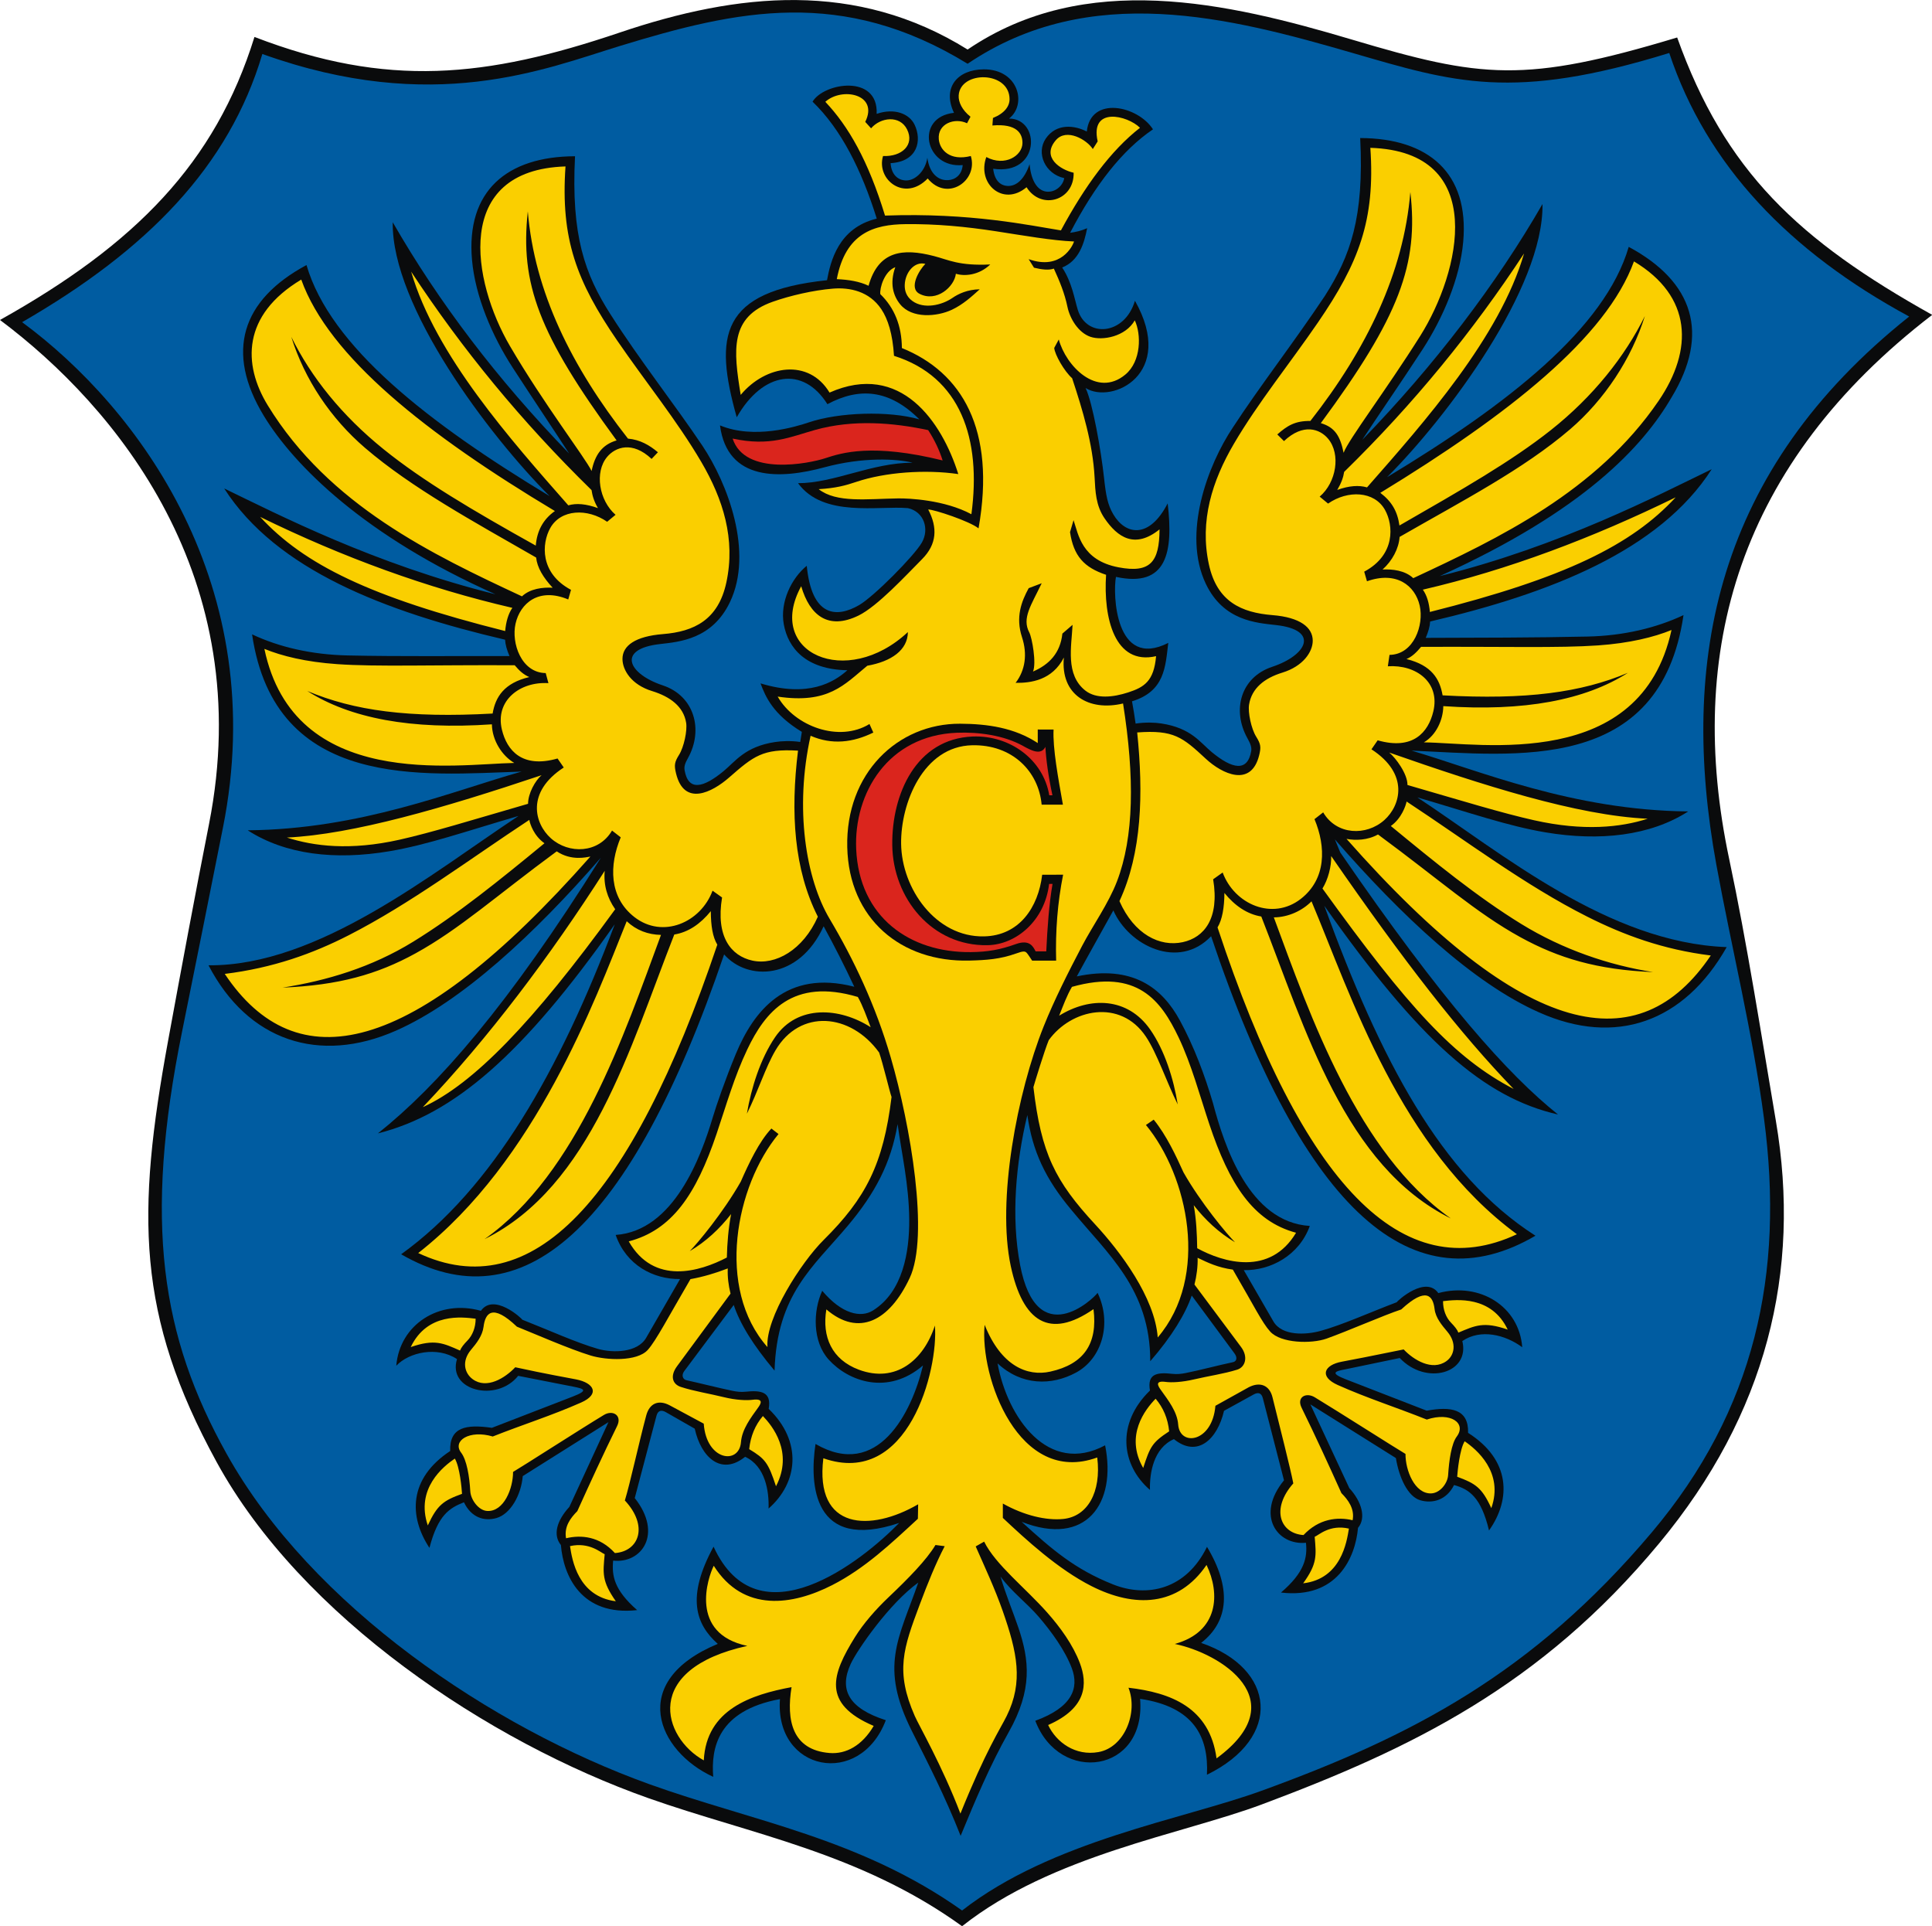
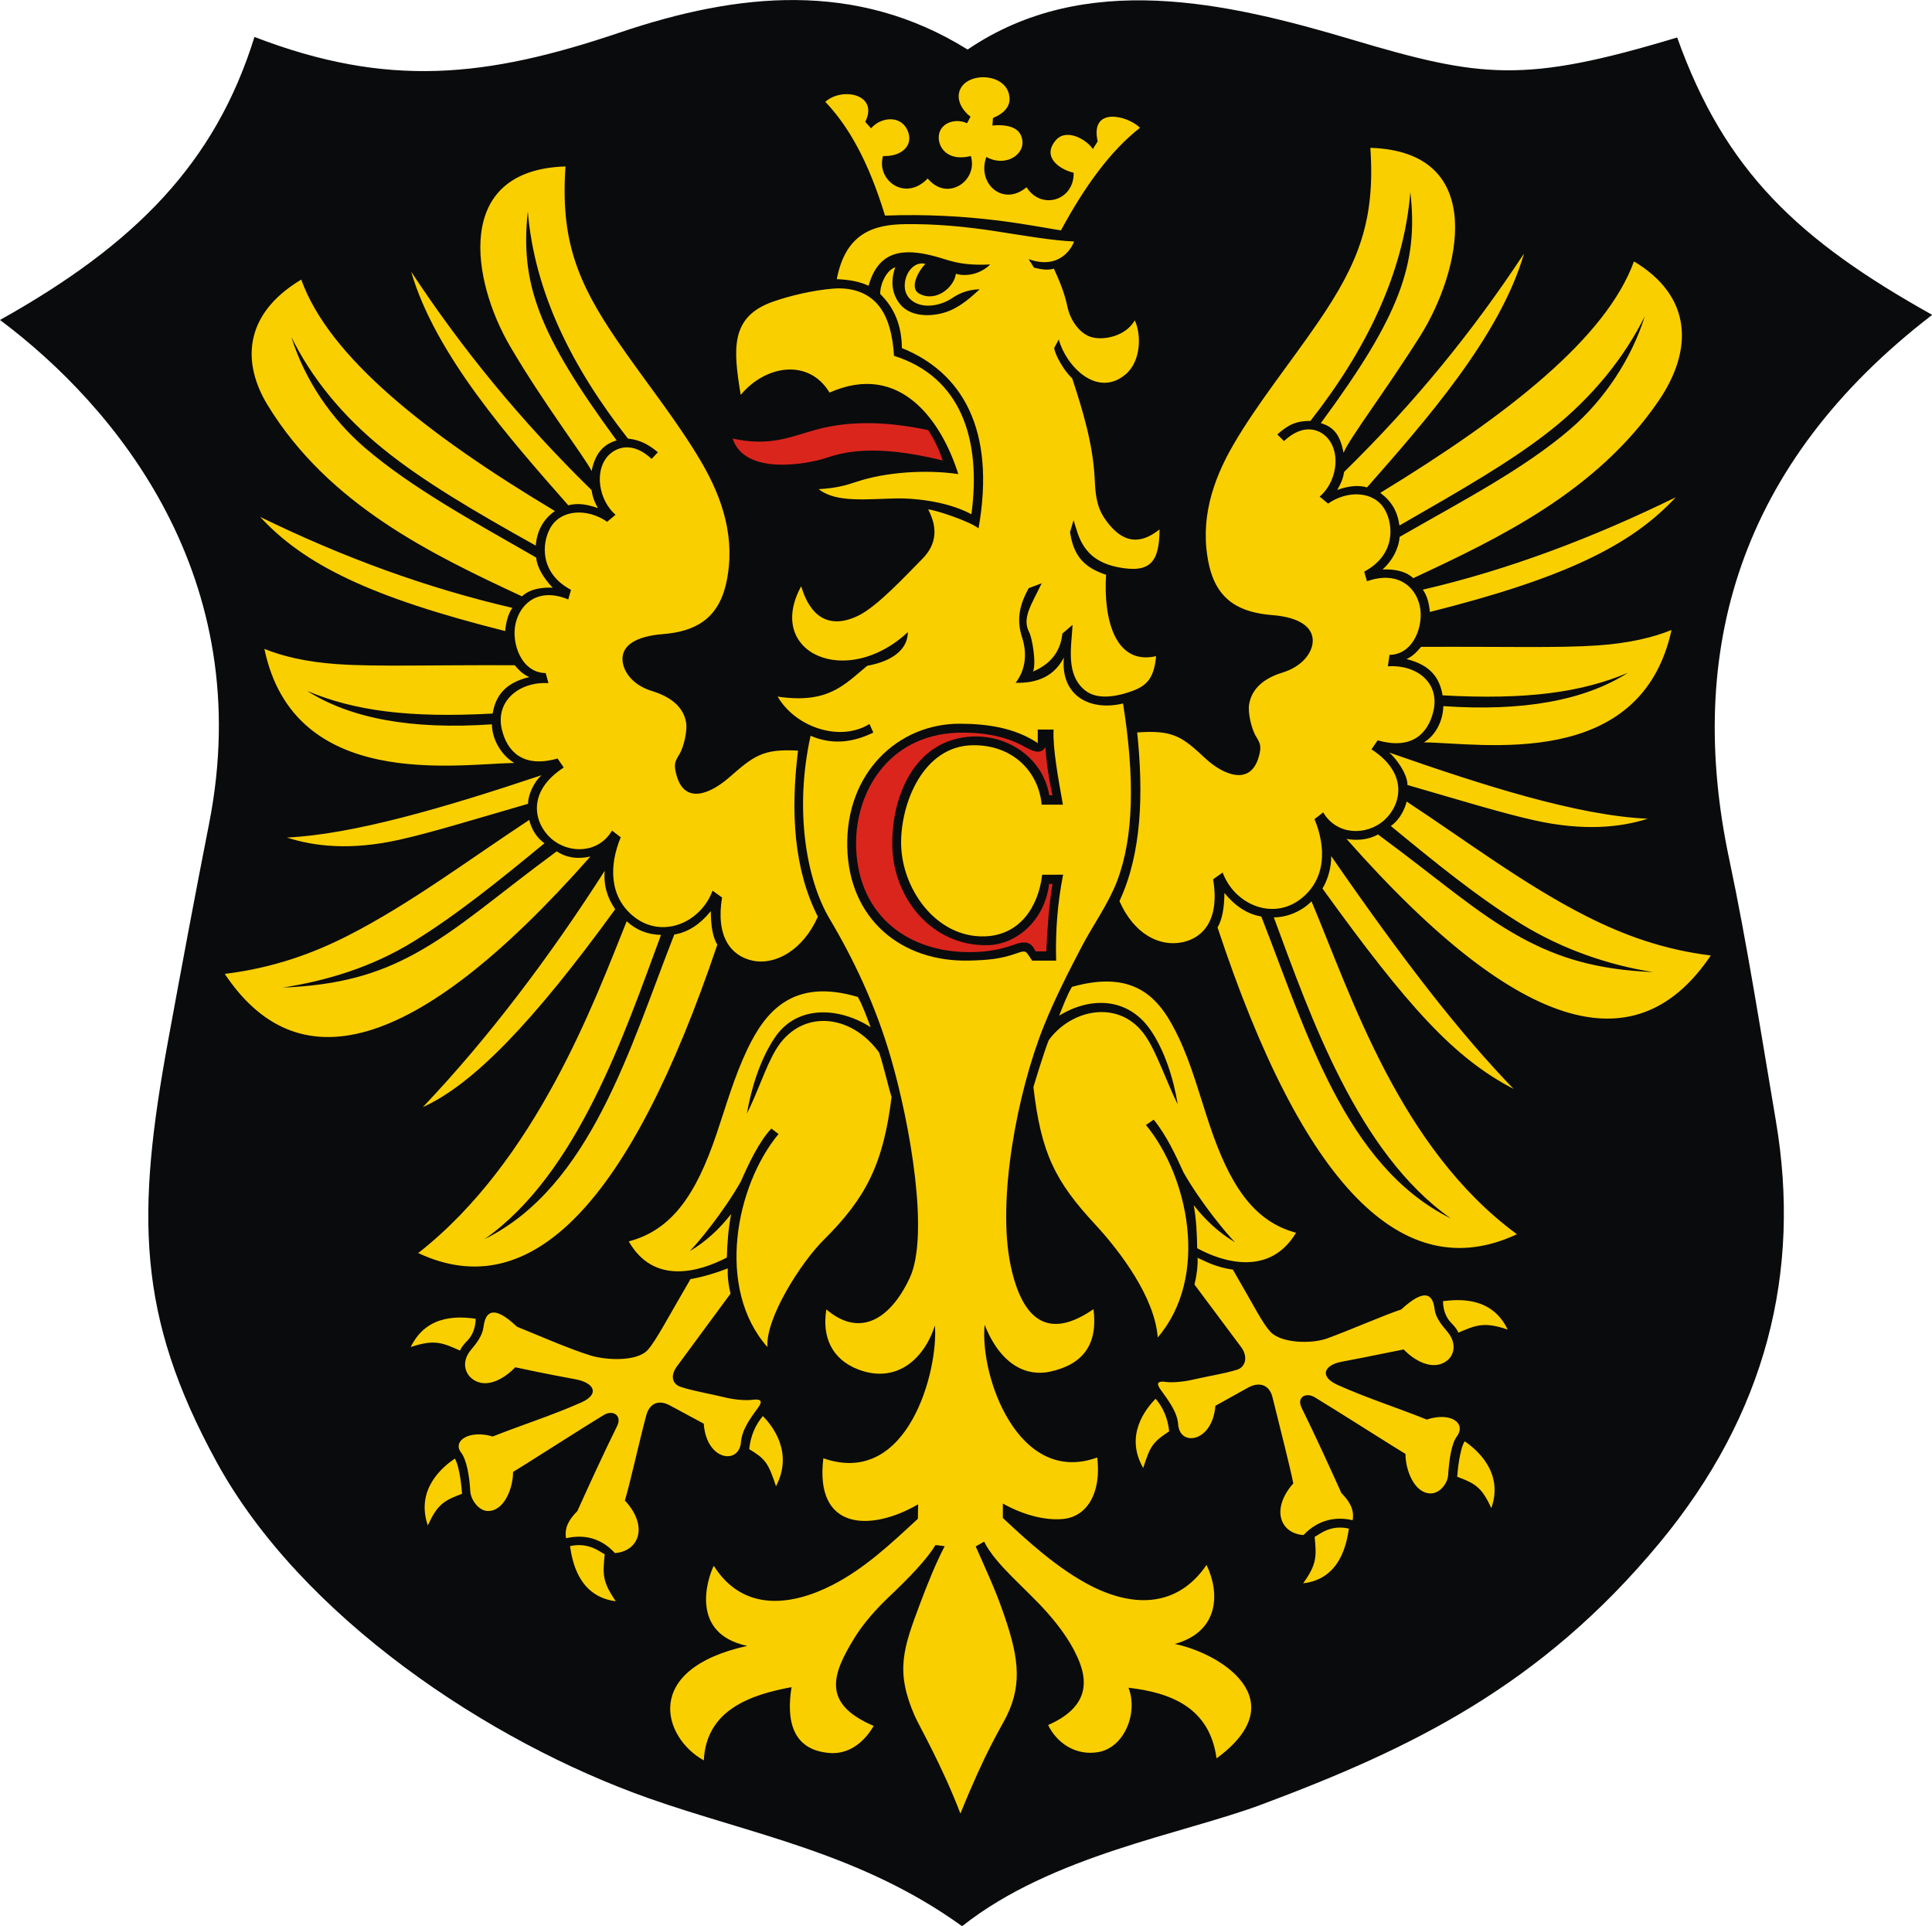
<svg xmlns="http://www.w3.org/2000/svg" xmlns:ns1="http://sodipodi.sourceforge.net/DTD/sodipodi-0.dtd" xmlns:ns2="http://www.inkscape.org/namespaces/inkscape" xml:space="preserve" width="744" height="741.607" style="shape-rendering:geometricPrecision; text-rendering:geometricPrecision; image-rendering:optimizeQuality; fill-rule:evenodd; clip-rule:evenodd" viewBox="0 0 210 297" id="svg2" ns1:version="0.32" ns2:version="0.45.1" ns1:docname="POL powiat cieszyński COA.svg" ns2:output_extension="org.inkscape.output.svg.inkscape" ns1:docbase="C:\Users\Mistrz\Desktop" version="1.0">
  <ns1:namedview ns2:window-height="480" ns2:window-width="640" ns2:pageshadow="2" ns2:pageopacity="0.0" guidetolerance="10.0" gridtolerance="10.0" objecttolerance="10.0" borderopacity="1.0" bordercolor="#666666" pagecolor="#ffffff" id="base" />
  <defs id="defs4">
    <style type="text/css" id="style6">
   
    .fil0 {fill:#0A0B0C}
    .fil3 {fill:#DA251D}
    .fil1 {fill:#005CA1}
    .fil2 {fill:#FACF00}
   
  </style>
  </defs>
  <g id="Warstwa_x0020_1" transform="matrix(1.419,0,0,1.419,-43.979,-62.198)">
    <g id="_70560328">
      <path id="_70577712" class="fil0" d="M 0,78.605 C 14.68,70.394 23.397,61.572 27.656,47.847 C 42.094,53.407 52.829,52.283 67.336,47.375 C 80.216,43.018 93.074,41.688 105.164,49.216 C 117.925,40.55 133.375,44.097 146.944,48.137 C 161.017,52.328 165.682,52.915 182.281,47.906 C 187.475,62.45 195.474,69.937 210,78.05 C 188.96,94.211 183.144,114.599 187.939,137.205 C 189.885,146.379 191.43,156.345 193.007,165.628 C 195.795,182.036 191.971,197.51 180.352,211.52 C 167.453,227.074 153.347,233.865 137.121,239.934 C 128.453,243.175 114.33,245.43 104.564,253.161 C 93.485,245.169 81.664,243.197 70.489,239.251 C 53.125,233.119 32.758,219.566 23.538,202.706 C 14.819,186.761 14.816,175.753 18.27,156.929 C 19.712,149.068 21.176,141.198 22.722,133.357 C 28.002,106.567 12.612,88.044 -5.3290705e-014,78.605 L 0,78.605 z " style="fill:#0a0b0c" />
-       <path id="_70577640" class="fil1" d="M 2.402,78.844 C 16.023,70.99 24.889,61.901 28.513,49.7 C 47.091,56.364 59.195,51.334 67.377,48.827 C 80.177,44.906 91.551,42.421 105.164,50.762 C 118.454,41.771 133.715,45.734 146.944,49.571 C 157.982,52.772 164.358,54.868 181.421,49.59 C 185.48,61.791 194.454,71.177 207.499,78.23 C 186.458,94.982 182.485,115.6 186.538,137.794 C 188.162,146.685 190.492,156.115 191.72,165.391 C 193.951,182.249 190.741,197.063 179.519,210.366 C 166.555,225.733 153.365,232.533 137.121,238.438 C 128.44,241.593 114.33,243.847 104.564,251.454 C 93.485,243.589 81.693,241.73 70.562,237.723 C 53.514,231.585 33.877,218.419 24.619,201.804 C 17.535,189.092 15.563,176.714 19.803,155.868 C 21.3,148.512 22.748,141.18 24.22,133.829 C 29.501,107.466 15.014,88.133 2.402,78.844 L 2.402,78.844 z " style="fill:#005ca1" />
      <g id="g13">
-         <path id="_70560640" class="fil0" d="M 123.422,122.467 C 124.486,122.306 125.494,122.345 126.205,122.453 C 129.465,122.947 130.428,124.517 131.701,125.568 C 133.923,127.402 135.588,127.759 135.986,125.452 C 136.058,125.037 135.889,124.624 135.58,124.069 C 133.873,121.01 134.831,117.436 138.274,116.295 C 142.04,115.048 143.456,112.3 138.693,111.761 C 136.572,111.52 132.988,111.317 131.062,107.295 C 128.454,101.852 131.267,94.359 133.989,90.293 C 136.883,85.851 140.614,81.056 143.985,76.001 C 146.764,71.639 148.267,67.485 147.831,58.834 C 155.234,58.856 159.695,62.612 159.027,70.114 C 158.674,74.074 156.83,78.387 154.609,81.804 C 152.224,85.475 149.469,89.445 148.052,91.637 C 155.907,83.539 162.67,74.658 167.644,66.006 C 167.788,75.138 157.307,89.135 150.752,95.689 C 163.933,87.739 174.446,79.493 177.016,70.66 C 184.073,74.453 185.87,80.101 181.661,87.034 C 178.559,92.362 172.121,99.344 156.477,106.438 C 169.643,103.166 180.163,97.661 186.036,94.824 C 180.37,103.669 168.485,108.326 155.433,111.374 C 155.405,111.91 155.237,112.488 154.954,113.152 C 160.808,113.132 166.694,113.136 172.545,113.009 C 176.422,112.925 179.999,112.082 182.97,110.678 C 180.431,128.005 164.67,125.884 153.414,125.405 C 160.675,127.538 170.88,131.897 183.481,132.012 C 179.388,134.653 173.879,135.284 167.97,134.287 C 163.865,133.594 159.897,132.2 154.045,130.488 C 163.24,136.559 174.805,146.283 187.664,146.758 C 183.025,154.952 175.561,157.554 167.283,153.856 C 160.148,150.705 152.323,143.371 145.081,135.055 L 145.665,136.469 C 156.783,152.666 163.893,160.605 169.331,164.95 C 161.248,163.098 154.292,156.963 143.93,142.266 C 150.051,159.041 156.598,171.551 166.88,178.123 C 153.758,185.806 141.785,175.835 131.627,145.574 C 128.115,149.279 122.679,146.607 121.004,142.771 C 120.462,143.761 118.053,148.045 117.031,149.941 C 123.105,148.66 126.31,151.186 128.237,154.732 C 129.757,157.527 130.935,160.669 131.83,163.709 C 133.052,168.316 135.741,176.654 142.356,177.06 C 141.185,180.281 138.086,181.921 135.18,181.864 L 138.387,187.418 C 139.321,189.044 141.926,188.905 143.516,188.469 C 145.907,187.813 148.935,186.433 151.808,185.349 C 151.87,185.188 154.944,182.406 156.323,184.358 C 160.847,183.139 165.112,185.818 165.442,190.241 C 163.591,188.873 160.923,188.213 158.93,189.569 C 159.792,193.063 154.997,194.448 152.13,191.412 L 146.248,192.635 C 145.045,192.857 144.526,193.047 146.287,193.734 L 155.061,197.137 C 157.718,196.648 159.628,196.953 159.557,199.546 C 164.171,202.473 164.26,206.726 161.834,210.154 C 160.963,206.532 159.68,205.672 158.032,205.217 C 157.214,206.859 155.696,207.257 154.371,206.873 C 153.005,206.489 152.054,204.392 151.711,202.285 L 142.414,196.45 L 146.651,205.555 C 148.014,207.035 148.491,208.81 147.595,209.869 C 147.304,213.126 145.317,217.615 139.22,216.9 C 141.802,214.702 142.109,213.076 141.936,211.489 C 138.837,211.805 136.43,208.513 139.55,204.704 L 137.249,195.775 C 137.098,195.191 136.732,195.111 136.258,195.372 L 133.032,197.151 C 132.318,200.229 130.148,202.307 127.586,200.226 C 125.369,201.203 124.931,203.914 124.983,205.749 C 121.837,203.031 121.3,198.527 124.983,194.946 C 124.663,193.113 125.75,192.946 127.409,193.133 C 127.92,193.19 128.361,193.144 128.866,193.045 C 130.337,192.757 132.539,192.169 134.001,191.867 C 134.398,191.785 134.519,191.379 134.17,190.913 L 129.522,184.624 C 128.849,186.591 127.376,189.048 125.013,191.763 C 125.02,183.919 120.391,180.129 116.434,175.308 C 113.611,171.943 112.213,168.934 111.656,165.008 C 110.406,170.21 109.873,176.104 110.867,181.294 C 112.691,190.814 118.837,184.983 119.291,184.333 C 120.871,187.638 119.782,191.465 116.949,192.995 C 114.276,194.437 111.027,194.423 108.418,191.994 C 109.489,197.903 113.941,204.211 120.108,200.9 C 121.372,207.202 118.065,211.97 111.038,209.215 C 114.397,212.276 116.821,214.356 120.941,216.005 C 124.678,217.502 128.919,216.569 131.181,211.935 C 133.839,216.354 133.608,219.995 130.544,222.373 C 138.655,225.15 139.439,232.656 131.176,236.7 C 131.374,232.575 129.756,229.322 123.911,228.45 C 124.584,236.544 115.15,237.785 112.521,230.835 C 116.535,229.373 117.292,227.28 116.496,225.145 C 115.764,223.179 114.264,221.138 112.914,219.56 C 111.598,218.022 109.938,216.815 108.739,215.159 C 109.315,217.15 110.075,218.925 110.684,220.722 C 111.878,224.245 112.23,227.459 109.637,232.059 C 107.589,235.694 105.993,239.487 104.405,243.34 C 102.68,238.964 100.874,235.478 99.099,231.936 C 95.575,224.9 97.642,222.006 99.802,215.817 C 96.671,218.067 93.165,223.118 92.453,224.668 C 91.172,227.456 92.232,229.48 96.274,230.772 C 93.459,238.177 84.185,236.333 84.769,228.479 C 77.971,229.737 77.273,233.827 77.515,236.928 C 71.454,234.15 68.172,226.566 78.01,222.478 C 75.616,220.349 74.562,217.408 77.553,211.914 C 82.389,222.467 93.713,213.469 97.724,209.34 C 88.322,212.488 87.972,205.109 88.633,200.753 C 95.4,204.685 99.098,197.356 100.315,192.222 C 96.472,195.521 92.2,193.942 90.066,191.585 C 88.284,189.617 88.357,186.296 89.362,184.107 C 91.47,186.617 93.543,187.085 94.88,186.247 C 98.138,184.203 98.845,179.884 98.818,176.354 C 98.789,172.544 97.982,169.151 97.555,165.992 C 96.837,170.252 95.103,173.514 92.15,177.028 C 88.358,181.544 84.439,184.474 84.181,192.783 C 81.841,190.004 80.404,187.652 79.746,185.647 L 74.374,192.824 C 74.021,193.295 74.215,193.741 74.612,193.827 C 76.071,194.147 78.114,194.668 79.583,194.973 C 80.087,195.077 80.527,195.129 81.039,195.075 C 82.699,194.899 83.878,195.079 83.543,196.939 C 87.248,200.503 86.73,204.976 83.53,207.773 C 83.597,205.91 83.189,203.158 80.981,202.147 C 78.402,204.238 76.195,202.225 75.508,199.092 L 72.359,197.294 C 71.887,197.024 71.503,197.102 71.347,197.695 L 68.987,206.634 C 72.075,210.531 69.733,213.778 66.638,213.429 C 66.483,215.074 66.733,216.604 69.247,218.809 C 63.144,219.484 61.225,215.047 60.961,211.735 C 60.075,210.651 60.503,209.087 61.878,207.595 L 66.13,198.38 L 56.815,204.245 C 56.64,206.314 55.476,208.371 53.962,208.803 C 52.634,209.182 51.227,208.766 50.424,207.091 C 48.821,207.723 47.605,208.482 46.673,212.044 C 44.428,208.644 44.385,204.519 48.929,201.519 C 48.843,198.913 50.654,198.597 53.462,199 L 62.249,195.603 C 64.016,194.919 63.467,194.753 62.266,194.517 L 56.316,193.349 C 53.991,196.278 48.606,194.962 49.669,191.53 C 47.519,190.103 44.448,190.787 43.069,192.252 C 43.437,187.762 47.751,185.007 52.265,186.284 C 53.66,184.312 56.698,187.083 56.759,187.247 C 59.623,188.373 62.605,189.735 64.991,190.422 C 66.576,190.878 69.281,190.859 70.229,189.215 L 73.91,182.831 C 71.004,182.864 68.058,181.321 66.914,178.038 C 73.247,177.598 76.195,169.52 77.462,165.276 C 77.853,163.964 78.815,161.159 79.971,158.372 C 81.872,153.788 85.391,149.137 92.847,151.067 C 91.81,148.851 90.702,146.659 89.515,144.493 C 86.838,150.361 81.239,150.46 78.7,147.551 C 68.456,177.64 56.656,187.69 43.599,180.138 C 53.508,173.017 60.822,160.235 66.814,144.28 C 56.806,158.483 49.316,164.925 41.073,167.002 C 47.555,161.85 55.281,153.06 65.303,137.046 C 58.062,145.363 50.18,152.682 43.045,155.833 C 34.674,159.531 26.93,156.929 22.663,148.735 C 34.6,148.837 47.006,138.673 56.359,132.503 C 50.507,134.214 46.425,135.647 42.32,136.34 C 36.411,137.337 31.015,136.706 26.923,134.065 C 39.239,133.95 49.103,129.818 56.687,127.684 C 46.017,128.027 29.901,129.778 27.396,112.769 C 30.367,114.173 33.906,114.977 37.783,115.062 C 43.634,115.189 49.52,115.109 55.374,115.129 C 55.09,114.465 54.922,113.887 54.895,113.351 C 41.843,110.303 30.034,105.76 24.367,96.915 C 30.24,99.752 40.685,105.144 53.85,108.415 C 39.694,102.132 31.967,94.448 28.667,89.011 C 24.458,82.078 26.254,76.43 33.312,72.637 C 35.882,81.471 46.546,89.792 59.727,97.742 C 53.172,91.188 42.54,77.115 42.683,67.983 C 47.657,76.635 54.004,85.023 61.859,93.122 C 60.442,90.93 58.103,87.452 55.718,83.781 C 53.498,80.364 51.653,76.052 51.301,72.091 C 50.633,64.589 55.093,60.833 62.496,60.812 C 62.06,69.462 63.563,73.616 66.342,77.978 C 69.564,83.033 73.366,87.828 76.339,92.27 C 79.06,96.337 81.937,103.829 79.33,109.272 C 77.403,113.294 73.862,113.582 71.741,113.823 C 66.978,114.362 68.266,117.067 72.032,118.315 C 75.475,119.455 76.476,123.157 74.769,126.217 C 74.459,126.771 74.334,127.12 74.405,127.536 C 74.804,129.843 76.426,129.464 78.648,127.63 C 79.921,126.579 80.969,124.967 84.229,124.473 C 84.945,124.364 85.93,124.312 86.973,124.465 L 87.148,123.369 C 84.004,121.456 83.195,119.535 82.657,118.099 C 87.851,119.668 90.625,117.991 92.097,116.67 C 87.554,116.591 85.65,114.241 85.186,111.679 C 84.747,109.258 86.023,106.671 87.681,105.319 C 88.219,110.846 90.885,111.038 93.376,109.588 C 94.998,108.645 99.359,104.239 100.188,102.8 C 101.035,101.327 100.422,99.438 98.684,99.055 C 95.504,98.764 89.484,100.115 86.734,96.342 C 90.653,96.342 94.754,94.115 99.183,94.115 C 97.517,93.692 93.8,93.475 89.584,94.621 C 84.842,95.909 79.046,96.178 78.252,90.062 C 81.972,91.605 86.473,90.215 87.952,89.719 C 91.163,88.642 96.585,88.445 99.92,89.407 C 96.629,86.118 93.369,85.918 89.926,87.756 C 87.297,83.567 82.897,84.217 80.071,89.18 C 77.581,80.309 78.246,75.517 89.883,74.284 C 90.264,72.252 91.114,68.598 95.29,67.591 C 93.633,62.294 91.421,57.878 88.312,54.881 C 89.54,52.819 95.472,51.859 95.278,56.206 C 97.236,55.535 98.826,56.205 99.393,57.369 C 100.224,59.078 99.748,61.393 96.793,61.563 C 96.881,62.915 97.707,63.47 98.553,63.441 C 99.539,63.409 100.584,62.37 100.787,60.977 C 101.02,62.675 101.96,63.474 103.05,63.409 C 103.786,63.365 104.536,62.88 104.63,61.772 C 100.506,62.153 99.386,56.564 103.683,56.093 C 102.375,53.34 104.077,51.388 106.906,51.369 C 110.72,51.344 111.633,55.202 109.665,56.717 C 113.128,56.729 113.047,62.925 107.942,62.169 C 108.095,63.517 108.783,63.988 109.452,64.037 C 110.475,64.112 111.344,63.296 111.899,61.677 C 112.077,63.59 112.804,64.518 113.684,64.65 C 114.643,64.794 115.524,64.045 115.666,63.191 C 113.569,62.728 112.594,60.466 113.65,58.904 C 114.801,57.2 116.798,57.439 118.117,58.127 C 118.532,54.188 123.666,55.326 125.311,57.887 C 122.012,60.119 119.02,63.914 116.306,69.131 C 116.922,69.05 117.539,68.908 118.155,68.632 C 117.835,70.274 117.275,72.17 115.441,72.904 C 116.516,74.529 116.785,76.359 117.14,77.509 C 118.092,80.585 122.232,80.278 123.351,76.518 C 127.847,84.485 120.839,87.801 117.985,85.998 C 118.753,87.608 119.662,92.745 119.994,95.786 C 120.197,97.652 120.373,98.666 120.999,99.729 C 122.325,101.977 124.898,102.439 126.907,98.537 C 127.53,103.828 126.839,107.733 121.286,106.524 C 120.941,108.326 121.176,116.637 126.972,113.7 C 126.658,116.317 126.591,118.954 123.031,120.047 C 123.178,120.837 123.307,121.645 123.422,122.467 L 123.422,122.467 z " style="fill:#0a0b0c" />
        <path id="_70560568" class="fil2" d="M 86.732,125.407 C 82.884,125.181 81.911,125.996 79.237,128.332 C 77.397,129.94 74.346,131.514 73.471,127.866 C 73.261,126.99 73.302,126.664 73.805,125.859 C 74.332,125.014 74.712,123.23 74.572,122.374 C 74.284,120.61 72.838,119.537 70.866,118.932 C 68.615,118.242 67.654,116.651 67.653,115.438 C 67.652,113.996 69.051,112.982 72.057,112.741 C 75.421,112.472 78.062,111.206 78.941,107.14 C 79.963,102.413 78.583,98.069 76.219,94.034 C 73.606,89.573 70.124,85.287 67.078,80.84 C 62.676,74.412 60.914,69.809 61.461,61.92 C 49.163,62.308 51.327,74.429 55.42,81.433 C 59.085,87.703 63.566,93.526 64.298,95.017 C 64.658,93.268 65.436,92.155 67.016,91.694 C 58.531,80.125 56.514,74.664 57.365,66.801 C 58.081,75.54 62.132,83.699 68.251,91.498 C 69.576,91.618 70.596,92.215 71.504,92.983 L 70.818,93.704 C 68.717,91.727 66.876,92.419 65.984,93.486 C 64.594,95.15 65.109,98.22 66.9,99.778 L 65.987,100.535 C 63.848,99.049 60.961,99.158 59.806,101.213 C 58.867,102.886 58.649,106.117 62.059,107.933 L 61.759,108.978 C 58.559,107.636 56.532,109.384 56.029,111.62 C 55.558,113.714 56.652,116.946 59.31,116.978 L 59.605,118.073 C 56.513,117.874 53.79,119.973 54.548,123.124 C 55.095,125.4 56.765,127.36 60.597,126.261 L 61.271,127.24 C 57.133,129.925 58.103,133.346 59.868,134.928 C 61.824,136.679 65.059,136.584 66.519,134.093 L 67.463,134.828 C 66.206,137.834 66.165,141.33 68.953,143.496 C 72.027,145.885 76.165,144.087 77.443,140.628 L 78.477,141.364 C 77.769,145.643 79.46,147.719 81.776,148.225 C 84.267,148.768 87.289,147.073 88.887,143.454 C 86.295,138.328 85.898,132.16 86.732,125.407 L 86.732,125.407 z M 80.503,86.746 C 79.704,81.849 79.304,78.279 83.983,76.625 C 85.855,75.963 88.39,75.373 90.517,75.199 C 92.333,75.05 94.469,75.466 95.785,77.433 C 96.506,78.51 97.018,80.122 97.163,82.5 C 104.417,84.789 106.677,91.534 105.576,99.717 C 102.66,98.147 98.748,97.978 97.599,97.996 C 94.212,98.049 90.903,98.507 88.978,96.992 C 90.849,96.883 91.903,96.59 93.059,96.201 C 96.201,95.145 100.582,94.831 104.151,95.352 C 102.372,89.69 97.892,83.071 90.158,86.496 C 87.915,82.771 83.22,83.482 80.503,86.746 z M 125.598,195.835 C 124.467,196.997 122.226,199.845 124.247,203.363 C 124.998,201.049 125.213,200.597 127.069,199.381 C 126.928,197.981 126.427,196.813 125.598,195.835 z M 146.606,209.951 C 146.368,211.419 145.757,215.419 141.632,215.898 C 143.181,213.751 143.058,212.905 142.885,210.84 C 143.309,210.683 144.5,209.47 146.606,209.951 L 146.606,209.951 z M 159.186,200.461 C 160.429,201.311 163.472,203.809 162.081,207.727 C 161.061,205.494 160.364,205.051 158.372,204.316 C 158.411,203.751 158.636,201.345 159.186,200.461 z M 156.836,185.232 C 158.282,185.071 162.092,184.599 163.864,188.326 C 161.254,187.418 160.337,187.881 158.504,188.654 C 158.388,188.34 158.094,187.974 157.701,187.572 C 157.162,187.019 156.825,186.166 156.836,185.232 z M 133.991,181.807 C 136.352,185.855 137.159,187.551 138.047,188.537 C 139.203,189.822 142.531,189.89 144.185,189.302 C 146.47,188.488 150.431,186.748 152.29,186.137 C 155.014,183.62 155.745,184.654 155.916,186.092 C 156.029,187.043 156.702,187.838 157.308,188.559 C 158.335,189.781 158.099,191.113 157.195,191.756 C 155.649,192.856 153.642,191.626 152.557,190.48 C 149.044,191.199 146.872,191.622 145.85,191.809 C 143.89,192.167 143.339,193.43 145.4,194.35 C 148.613,195.783 151.798,196.793 155.067,198.102 C 157.669,197.238 159.411,198.499 158.324,199.953 C 157.745,200.727 157.492,202.523 157.388,204.136 C 157.329,205.046 156.5,206.093 155.551,206.126 C 153.749,206.19 152.74,203.611 152.755,201.836 C 151.751,201.25 145.439,197.22 142.896,195.682 C 141.95,195.109 140.894,195.657 141.462,196.814 C 142.956,199.858 144.421,203.051 145.79,206.094 C 146.517,206.831 147.247,207.786 147.009,209.043 C 145.38,208.648 143.349,208.865 141.67,210.654 C 139.135,210.482 138.097,207.829 140.562,205.037 C 140.249,203.423 139.06,198.75 138.299,195.678 C 137.965,194.33 136.907,193.974 135.711,194.594 L 132.095,196.605 C 131.77,200.594 128.221,201.075 128.049,198.638 C 127.951,197.258 126.956,195.989 126.175,194.899 C 125.844,194.438 125.489,193.846 126.698,194.01 C 127.317,194.094 128.466,194.044 129.774,193.737 C 131.314,193.374 133.02,193.131 134.46,192.68 C 135.346,192.403 135.687,191.293 134.884,190.216 L 129.82,183.428 C 130.052,182.532 130.194,181.419 130.161,180.521 C 131.278,181.056 132.349,181.579 133.991,181.807 L 133.991,181.807 z M 116.504,151.078 C 123.617,149.084 126.185,152.567 128.093,156.565 C 129.487,159.486 130.411,162.935 131.428,165.983 C 133.612,172.535 136.19,176.55 140.861,177.799 C 138.033,182.525 132.986,181.051 130.116,179.482 C 130.092,177.931 130.02,176.357 129.739,174.805 C 130.982,176.399 132.46,177.791 134.224,178.831 C 133.384,177.992 130.501,174.549 128.625,171.236 C 127.819,169.461 126.787,167.227 125.39,165.508 L 124.545,166.089 C 129.12,171.632 131.5,182.543 125.827,189.179 C 125.512,184.835 121.755,179.84 119.031,176.899 C 114.679,172.201 113.151,169.177 112.316,161.977 C 112.454,161.486 113.515,158.005 113.981,156.874 C 116.424,153.482 121.756,152.323 124.544,156.489 C 125.736,158.268 126.77,161.365 127.999,163.853 C 127.562,161.113 126.582,157.97 125.004,155.712 C 122.552,152.205 118.478,152.124 115.111,154.214 C 115.559,153.1 115.945,152.027 116.504,151.078 L 116.504,151.078 z M 142.54,141.783 C 146.856,152.038 152.131,168.6 164.864,177.961 C 152.489,183.763 141.59,172.679 132.327,144.618 C 132.837,143.772 133.063,142.47 133.074,140.873 C 134.207,142.269 135.553,143.184 137.082,143.433 C 141.89,155.678 146.145,170.547 157.685,176.247 C 147.564,169.121 142.431,154.311 138.444,143.526 C 140.022,143.521 141.558,142.785 142.54,141.783 L 142.54,141.783 z M 144.678,136.863 C 152.621,148.361 158.699,156.157 164.509,162.174 C 158.055,158.808 153.093,153.368 143.73,140.391 C 144.329,139.436 144.717,137.977 144.678,136.863 L 144.678,136.863 z M 152.874,130.937 C 159.423,135.247 165.766,140.053 172.503,143.445 C 176.47,145.442 180.733,147.023 185.936,147.668 C 178.161,159.194 165.76,156.984 146.345,134.996 C 147.325,135.183 148.638,135.152 149.765,134.517 C 156.391,139.394 160.44,143.044 165.228,145.673 C 169.374,147.95 173.565,149.218 179.663,149.473 C 174.874,148.721 169.87,147.031 165.333,144.241 C 160.558,141.304 155.936,137.527 151.16,133.596 C 152.315,132.788 152.795,131.376 152.874,130.937 L 152.874,130.937 z M 150.988,125.616 C 161.179,129.179 171.413,132.46 179.076,132.806 C 176.136,133.753 172.103,134.175 166.743,132.975 C 163.239,132.191 159.104,130.918 152.968,129.14 C 152.985,127.931 151.682,126.187 150.988,125.616 z M 152.86,115.454 C 153.484,115.19 153.95,114.722 154.447,114.13 C 163.578,114.086 169.391,114.269 173.679,113.971 C 177.1,113.733 179.762,113.075 181.667,112.296 C 178.32,127.666 161.012,124.581 154.752,124.507 C 156.083,123.731 156.845,122.069 156.864,120.57 C 165.656,121.178 172.28,119.915 176.93,116.948 C 171.849,119.086 165.92,119.901 156.787,119.398 C 156.48,117.61 155.589,116.128 152.86,115.454 L 152.86,115.454 z M 154.642,107.912 C 163.894,105.771 173.093,102.292 182.119,97.879 C 177.341,103.058 170.078,106.653 155.406,110.336 C 155.317,109.351 155.094,108.567 154.642,107.912 L 154.642,107.912 z M 150.017,97.392 C 164.019,88.85 174.584,80.501 177.586,72.239 C 183.911,76.029 184.066,81.826 180.261,87.398 C 173.524,97.264 162.87,102.338 153.599,106.663 C 152.696,105.814 151.331,105.671 150.263,105.723 C 151.314,104.784 152.029,103.447 152.114,102.18 C 158.919,98.27 165.565,94.837 170.635,90.491 C 174.381,87.281 177.325,82.808 178.771,78.179 C 176.61,82.567 173.139,86.942 168.551,90.575 C 164.256,93.976 158.936,97.012 152.097,100.941 C 151.881,99.395 151.25,98.321 150.017,97.392 L 150.017,97.392 z M 146.087,95.115 C 153.696,87.673 160.105,79.801 165.642,71.376 C 163.012,80.452 154.799,89.716 148.574,96.799 C 147.696,96.544 146.625,96.61 145.338,97.075 C 145.784,96.314 146.002,95.696 146.087,95.115 z M 123.595,123.43 C 127.575,123.138 128.51,123.933 131.061,126.299 C 132.822,127.931 135.981,129.452 136.856,125.889 C 137.07,125.015 137.025,124.687 136.522,123.882 C 135.995,123.037 135.615,121.253 135.755,120.397 C 136.043,118.634 137.404,117.532 139.376,116.927 C 141.626,116.237 142.673,114.674 142.674,113.461 C 142.675,112.019 141.304,110.92 138.298,110.68 C 134.935,110.41 132.265,109.23 131.386,105.163 C 130.364,100.437 131.744,96.092 134.107,92.057 C 136.721,87.597 140.202,83.31 143.249,78.863 C 147.651,72.436 149.482,67.786 148.935,59.897 C 161.853,60.306 158.698,73.443 154.354,80.342 C 150.594,86.312 146.548,91.619 146.029,93.04 C 145.669,91.292 145.131,90.278 143.551,89.817 C 152.115,78.209 154.184,72.541 153.282,64.705 C 152.566,73.443 148.535,81.782 142.416,89.581 C 140.761,89.555 139.893,90.1 138.822,91.046 L 139.548,91.767 C 141.649,89.791 143.45,90.443 144.343,91.509 C 145.746,93.187 145.239,96.265 143.427,97.802 L 144.34,98.559 C 146.479,97.072 149.366,97.181 150.521,99.237 C 151.46,100.909 151.678,104.14 148.267,105.956 L 148.568,107.001 C 151.768,105.866 153.795,107.46 154.298,109.643 C 154.779,111.735 153.675,114.969 151.017,115.001 L 150.836,116.238 C 153.928,116.039 156.536,117.997 155.779,121.147 C 155.232,123.424 153.561,125.383 149.73,124.285 L 149.056,125.263 C 153.194,127.948 152.224,131.369 150.458,132.951 C 148.503,134.703 145.268,134.608 143.808,132.116 L 142.864,132.852 C 144.121,135.858 144.162,139.353 141.374,141.52 C 138.299,143.909 134.162,142.11 132.884,138.652 L 131.85,139.387 C 132.558,143.667 130.867,145.714 128.55,146.22 C 126.06,146.763 123.265,145.381 121.667,141.761 C 124.106,136.521 124.279,130.071 123.595,123.43 L 123.595,123.43 z M 90.945,74.168 C 91.909,69.135 94.985,68.225 98.435,68.19 C 101.766,68.156 104.962,68.46 108.219,68.961 C 111.154,69.413 114.372,69.982 116.728,70.074 C 116.606,70.531 115.299,73.251 111.797,71.995 L 112.379,72.924 C 113.243,73.137 114.004,73.216 114.538,73.022 C 115.156,74.374 115.708,75.699 116.013,77.174 C 116.28,78.468 117.203,79.984 118.509,80.433 C 119.817,80.882 122.326,80.421 123.332,78.646 C 124.043,80.142 124.052,83.094 122.301,84.544 C 119.204,87.109 115.841,83.582 115.073,80.724 L 114.577,81.643 C 114.636,82.359 115.659,84.173 116.524,84.936 C 117.665,88.382 118.769,92.043 118.964,95.695 C 119.047,97.247 119.093,98.764 120.047,100.161 C 121.459,102.226 123.338,103.519 126.022,101.363 C 126.006,104.902 125.03,106.147 121.561,105.484 C 117.546,104.718 117.202,101.895 116.678,100.361 L 116.294,101.663 C 116.687,104.262 117.817,105.497 120.213,106.298 C 119.907,110.963 121.132,116.174 125.648,115.14 C 125.412,117.858 124.362,118.513 122.611,119.081 C 120.989,119.608 119.149,119.819 117.956,118.878 C 115.771,117.153 116.457,114.095 116.571,111.734 L 115.464,112.688 C 115.238,114.808 114.029,116.055 112.271,116.813 C 112.659,115.917 112.176,113.148 111.863,112.555 C 111.047,111.007 112.068,109.616 113.216,107.217 L 111.803,107.749 C 111.006,109.207 110.362,110.9 111.075,113.08 C 111.682,114.936 111.426,116.673 110.381,118.04 C 112.036,118.066 114.366,117.757 115.626,115.289 C 115.242,119.328 118.319,121.172 122.058,120.283 C 123.328,128.306 123.246,134.791 121.393,139.628 C 120.475,142.022 118.763,144.425 117.61,146.619 C 116.102,149.49 114.571,152.524 113.427,155.385 C 110.543,162.604 108.324,174.306 109.856,181.432 C 111.161,187.502 114.07,189.407 118.846,186.102 C 119.326,189.877 117.781,192.087 114.15,192.891 C 111.632,193.448 108.789,192.256 107.014,187.806 C 106.461,193.462 110.712,205.334 119.253,202.221 C 119.716,206.022 118.183,208.643 115.554,208.904 C 113.723,209.086 111.323,208.536 108.993,207.228 L 108.993,208.79 C 111.517,211.16 114.973,214.35 118.627,216.201 C 123.335,218.585 128.037,218.434 131.131,213.901 C 132.63,217.014 132.464,221.172 127.68,222.486 C 132.64,223.498 140.843,228.601 132.218,234.922 C 131.47,229.383 127.242,227.778 122.647,227.244 C 123.711,229.968 122.216,233.728 119.39,234.236 C 116.878,234.687 114.802,233.181 113.917,231.297 C 118.159,229.437 118.203,226.788 117.362,224.561 C 116.608,222.563 115.228,220.673 113.83,219.093 C 111.421,216.369 108.203,213.881 106.961,211.369 L 106.043,211.886 C 107.043,214.157 108.132,216.486 108.98,218.906 C 110.549,223.384 111.246,226.594 109.413,230.31 C 108.725,231.706 107.163,234.024 104.383,240.923 C 102.374,235.67 99.88,231.362 99.422,230.319 C 97.278,225.435 98.18,222.959 99.968,218.184 C 100.812,215.932 101.7,213.726 102.673,211.862 L 101.67,211.733 C 100.707,213.35 98.728,215.366 96.563,217.421 C 95.198,218.717 93.843,220.257 92.919,221.747 C 90.432,225.758 89.254,228.965 94.956,231.394 C 93.696,233.541 91.94,234.48 90.163,234.338 C 86.09,234.013 85.446,230.774 86.029,227.18 C 81.672,227.993 76.764,229.585 76.492,235.139 C 72.026,232.666 69.732,225.222 81.22,222.698 C 74.853,221.357 76.938,215.258 77.574,213.99 C 80.814,219.129 86.174,218.269 90.43,216.101 C 93.979,214.292 96.818,211.601 99.76,208.882 L 99.788,207.31 C 94.645,210.302 88.514,210.186 89.485,202.308 C 98.741,205.547 102.001,192.638 101.609,187.884 C 100.389,191.655 97.35,194.174 93.347,192.684 C 90.406,191.589 89.314,189.109 89.812,186.129 C 93.325,189.144 96.664,187.399 98.864,182.728 C 101.018,178.153 98.964,166.173 96.815,158.769 C 95.165,153.082 92.753,148.036 90.172,143.697 C 87.577,139.333 86.345,131.687 88.099,123.79 C 90.433,124.806 92.696,124.527 94.916,123.443 L 94.498,122.514 C 91.204,124.538 86.391,122.789 84.521,119.534 C 90.027,120.353 91.753,118.244 94.261,116.18 C 96.888,115.716 98.654,114.471 98.672,112.522 C 91.994,118.761 83.113,114.781 87.078,107.54 C 88.003,110.709 90.013,112.339 93.312,110.724 C 95.376,109.714 98.477,106.344 100.216,104.595 C 101.829,102.972 101.918,101.177 100.879,99.199 C 101.495,99.189 105.395,100.474 106.352,101.252 C 108.259,90.467 104.526,84.287 98.02,81.656 C 98.002,79.249 97.22,77.297 95.676,75.798 C 95.59,75.135 96.118,73.314 97.305,72.867 C 96.677,74.621 97.071,75.962 97.833,76.901 C 99.105,78.468 101.814,78.271 103.468,77.487 C 104.656,76.924 105.553,76.106 106.481,75.271 C 105.158,75.292 104.163,75.762 103.526,76.202 C 102.35,77.014 100.414,77.452 99.162,76.542 C 98.494,76.057 98.309,75.405 98.33,74.789 C 98.376,73.428 99.399,72.198 100.573,72.509 C 99.942,73.123 98.712,75.122 99.933,75.759 C 101.782,76.724 103.727,74.997 103.888,73.582 C 104.795,73.868 106.369,73.775 107.626,72.573 C 104.203,72.734 103.14,72.082 101.504,71.659 C 98.107,70.779 95.47,71.079 94.398,74.888 C 93.417,74.413 92.228,74.225 90.945,74.168 L 90.945,74.168 z M 89.699,54.896 C 92.201,57.54 94.352,61.26 96.187,67.261 C 105.47,66.921 112.011,68.347 115.306,68.87 C 117.91,64.041 120.74,60.176 123.9,57.72 C 122.533,56.359 118.439,55.387 119.3,59.197 L 118.77,60.03 C 118.146,59.038 115.918,57.703 114.747,59.075 C 113.16,60.936 115.25,62.28 116.688,62.604 C 116.761,65.629 113.165,66.71 111.571,64.179 C 109.011,66.333 106.149,63.783 107.196,60.898 C 109.222,61.974 111.114,60.755 111.126,59.379 C 111.135,58.35 110.525,57.24 107.859,57.469 L 107.919,56.653 C 109.203,56.135 109.724,55.364 109.722,54.61 C 109.713,51.526 104.361,51.483 104.194,54.205 C 104.15,54.919 104.561,55.794 105.477,56.519 L 105.103,57.227 C 103.749,56.579 101.881,57.277 102.032,58.964 C 102.137,60.133 103.242,61.359 105.513,60.787 C 106.336,63.463 102.961,65.817 100.826,63.229 C 98.347,65.812 95.2,63.37 95.972,60.787 C 98.019,60.881 99.416,59.575 98.585,57.899 C 97.799,56.317 95.698,56.575 94.672,57.777 L 94.038,57.078 C 95.538,54.06 91.516,53.262 89.699,54.896 L 89.699,54.896 z M 64.292,97.092 C 56.683,89.65 50.222,81.778 44.685,73.353 C 47.315,82.429 55.541,91.667 61.766,98.75 C 62.644,98.495 63.702,98.588 64.989,99.052 C 64.543,98.29 64.377,97.673 64.292,97.092 z M 60.309,99.369 C 46.307,90.985 35.743,82.6 32.741,74.216 C 26.306,78.072 26.373,83.431 29.101,87.884 C 35.752,98.74 47.001,104.103 56.728,108.64 C 57.631,107.791 58.996,107.648 60.064,107.7 C 59.036,106.596 58.381,105.501 58.269,104.422 C 51.465,100.512 44.762,96.867 39.691,92.521 C 35.946,89.311 33.107,85.073 31.66,80.444 C 33.822,84.833 37.143,88.982 41.697,92.657 C 45.956,96.093 51.318,99.27 58.23,103.126 C 58.357,101.55 59.014,100.277 60.309,99.369 L 60.309,99.369 z M 55.685,109.89 C 46.432,107.748 37.298,104.418 28.272,100.004 C 33.05,105.184 40.233,108.728 54.904,112.411 C 54.993,111.425 55.233,110.544 55.685,109.89 L 55.685,109.89 z M 57.527,117.411 C 56.903,117.147 56.437,116.719 55.94,116.127 C 46.809,116.083 40.936,116.305 36.647,116.007 C 33.226,115.769 30.639,115.126 28.734,114.347 C 31.952,129.782 49.55,126.861 55.895,126.744 C 54.556,125.964 53.485,124.278 53.462,122.547 C 44.67,123.155 38.047,121.892 33.396,118.925 C 38.478,121.063 44.407,121.879 53.54,121.376 C 53.847,119.561 54.798,118.057 57.527,117.411 L 57.527,117.411 z M 58.856,128.077 C 48.216,131.64 38.388,134.505 31.183,134.852 C 34.123,135.798 38.053,136.288 43.413,135.089 C 46.917,134.304 51.256,132.962 57.392,131.184 C 57.394,130.051 58.169,128.669 58.856,128.077 L 58.856,128.077 z M 57.527,132.933 C 50.977,137.243 44.608,142.04 37.892,145.473 C 33.984,147.471 29.663,149.025 24.428,149.67 C 32.155,161.245 44.725,158.932 64.166,136.916 C 63.712,136.996 62.099,137.409 60.505,136.352 C 53.879,141.229 49.933,144.817 45.145,147.446 C 40.998,149.723 36.813,150.906 30.715,151.16 C 35.504,150.409 40.366,148.963 44.903,146.173 C 49.679,143.235 54.4,139.403 59.176,135.472 C 58.021,134.663 57.605,133.372 57.527,132.933 z M 65.723,138.468 C 59.787,147.743 53.12,156.61 45.954,164.151 C 51.413,161.664 57.853,155.043 66.862,142.644 C 65.994,141.395 65.583,140.012 65.723,138.468 L 65.723,138.468 z M 68.113,143.945 C 64.62,152.613 58.288,169.956 45.454,180.006 C 57.733,185.776 68.519,174.497 77.96,146.495 C 77.45,145.649 77.264,144.447 77.253,142.85 C 76.12,144.246 74.813,145.141 73.284,145.39 C 68.476,157.635 64.206,172.792 52.666,178.492 C 62.788,171.366 67.853,156.217 71.84,145.432 C 70.421,145.401 69.168,144.935 68.113,143.945 L 68.113,143.945 z M 93.233,152.176 C 86.137,150.064 83.151,153.813 81.209,157.896 C 79.8,160.857 78.927,163.952 77.885,167.04 C 75.645,173.679 73.016,177.51 68.334,178.739 C 71.071,183.538 76.045,182.028 78.997,180.494 C 79.034,178.919 79.164,177.344 79.459,175.769 C 78.202,177.378 76.736,178.756 74.963,179.798 C 75.81,178.953 78.608,175.594 80.511,172.244 C 81.379,170.265 82.518,167.862 83.84,166.475 L 84.612,167.073 C 79.961,172.673 77.758,183.845 83.409,190.224 C 83.183,187.064 87.082,181.002 89.513,178.589 C 94.099,174.04 96.001,170.354 96.897,163.046 C 96.698,162.511 95.948,159.339 95.547,158.214 C 92.443,153.919 86.939,153.446 84.279,157.983 C 83.184,159.851 82.426,162.346 81.176,164.863 C 81.636,162.096 82.642,158.891 84.24,156.548 C 86.678,152.975 91.279,153.312 94.628,155.465 C 94.189,154.329 93.783,153.146 93.233,152.176 L 93.233,152.176 z M 75.042,182.841 C 72.647,186.934 71.298,189.538 70.402,190.532 C 69.235,191.827 65.888,191.658 64.205,191.146 C 61.897,190.444 58.013,188.743 56.18,188.008 C 53.477,185.427 52.736,186.562 52.553,188.022 C 52.432,188.988 51.807,189.789 51.194,190.517 C 50.156,191.75 50.471,193.051 51.37,193.712 C 52.906,194.843 54.907,193.574 56.001,192.418 C 59.508,193.179 61.588,193.537 62.608,193.735 C 64.565,194.116 65.231,195.332 63.162,196.249 C 59.937,197.677 56.834,198.641 53.554,199.942 C 51.018,199.186 49.127,200.413 50.121,201.703 C 50.717,202.476 51.021,204.249 51.112,205.888 C 51.163,206.814 52.017,207.994 52.966,208.036 C 54.768,208.116 55.762,205.596 55.762,203.792 C 56.771,203.205 63.087,199.138 65.643,197.596 C 66.594,197.023 67.645,197.64 67.067,198.81 C 65.548,201.891 64.141,204.971 62.746,208.051 C 62.013,208.794 61.293,209.721 61.52,211.001 C 63.152,210.613 65.165,210.778 66.829,212.61 C 69.446,212.425 70.514,209.688 67.912,206.894 C 68.468,205.095 69.452,200.571 70.234,197.659 C 70.599,196.298 71.604,195.921 72.795,196.561 L 76.485,198.545 C 76.776,202.601 80.339,203.03 80.532,200.555 C 80.641,199.153 81.611,197.891 82.402,196.79 C 82.736,196.324 82.988,195.798 81.778,195.954 C 81.159,196.034 79.973,195.991 78.668,195.667 C 77.132,195.286 75.428,195.025 73.991,194.554 C 73.107,194.264 72.781,193.394 73.586,192.302 L 79.397,184.416 C 79.173,183.504 79.056,182.591 79.097,181.678 C 77.766,182.19 76.417,182.594 75.042,182.841 L 75.042,182.841 z M 51.694,187.141 C 50.249,186.964 46.444,186.452 44.64,190.224 C 47.258,189.324 48.171,189.802 49.998,190.603 C 50.116,190.285 50.413,189.916 50.809,189.51 C 51.353,188.953 51.697,188.089 51.694,187.141 z M 49.433,202.341 C 48.183,203.193 45.137,205.614 46.495,209.607 C 47.533,207.347 48.217,206.903 50.215,206.173 C 50.181,205.599 49.975,203.243 49.433,202.341 z M 61.952,211.854 C 62.178,213.347 62.809,217.326 66.93,217.848 C 65.399,215.654 65.53,214.831 65.72,212.735 C 65.297,212.572 64.061,211.383 61.952,211.854 L 61.952,211.854 z M 82.915,197.717 C 83.924,198.766 86.27,201.641 84.339,205.349 C 83.486,202.766 83.162,202.37 81.424,201.317 C 81.577,199.896 82.078,198.703 82.915,197.717 z " style="fill:#facf00" />
        <path id="_70560496" class="fil3" d="M 79.626,91.494 C 83.691,92.378 85.901,91.304 88.597,90.552 C 92.733,89.399 97.053,89.759 100.878,90.575 C 101.575,91.645 102.093,92.744 102.449,93.87 C 94.803,91.986 91.497,93.035 89.682,93.632 C 87.961,94.198 80.96,95.614 79.626,91.494 z " style="fill:#da251d" />
        <path id="_70560424" class="fil0" d="M 114.507,123.117 L 112.787,123.111 L 112.788,124.586 C 110.266,122.914 107.308,122.494 104.348,122.482 C 97.574,122.454 91.896,127.855 92.083,135.902 C 92.264,143.697 97.933,148.409 105.361,148.222 C 107.219,148.175 108.708,148.069 110.421,147.457 C 111.221,147.171 111.414,147.173 111.618,147.418 C 111.791,147.626 112.02,148.002 112.174,148.225 L 114.786,148.225 C 114.698,145.034 114.939,141.92 115.544,138.89 L 113.269,138.892 C 112.848,142.439 110.785,145.512 106.948,145.593 C 101.692,145.703 97.995,140.393 97.937,135.526 C 97.884,131.115 100.342,124.933 105.662,124.822 C 110.008,124.73 112.878,127.641 113.211,131.28 L 115.521,131.28 C 115.014,128.426 114.402,125.124 114.507,123.117 L 114.507,123.117 z " style="fill:#0a0b0c" />
        <path id="_70560352" class="fil3" d="M 113.618,124.995 C 113.139,125.953 112.083,125.394 111.189,124.896 C 109.1,123.732 106.357,123.37 104.007,123.462 C 96.486,123.76 92.787,130.051 93.053,136.106 C 93.38,143.522 98.905,147.38 105.53,147.302 C 107.39,147.281 108.714,147.035 110.428,146.423 C 111.933,145.885 112.305,146.745 112.555,147.221 L 113.712,147.221 C 113.838,144.616 114.014,142.09 114.394,139.889 L 114.022,139.89 C 113.546,143.904 110.431,146.485 107.352,146.55 C 101.296,146.678 97.044,141.449 96.975,135.672 C 96.909,130.125 99.57,124.118 105.71,123.873 C 109.756,123.711 113.395,126.379 114.039,130.261 L 114.384,130.261 C 113.927,128.118 113.695,126.408 113.618,124.995 L 113.618,124.995 z " style="fill:#da251d" />
      </g>
    </g>
  </g>
</svg>